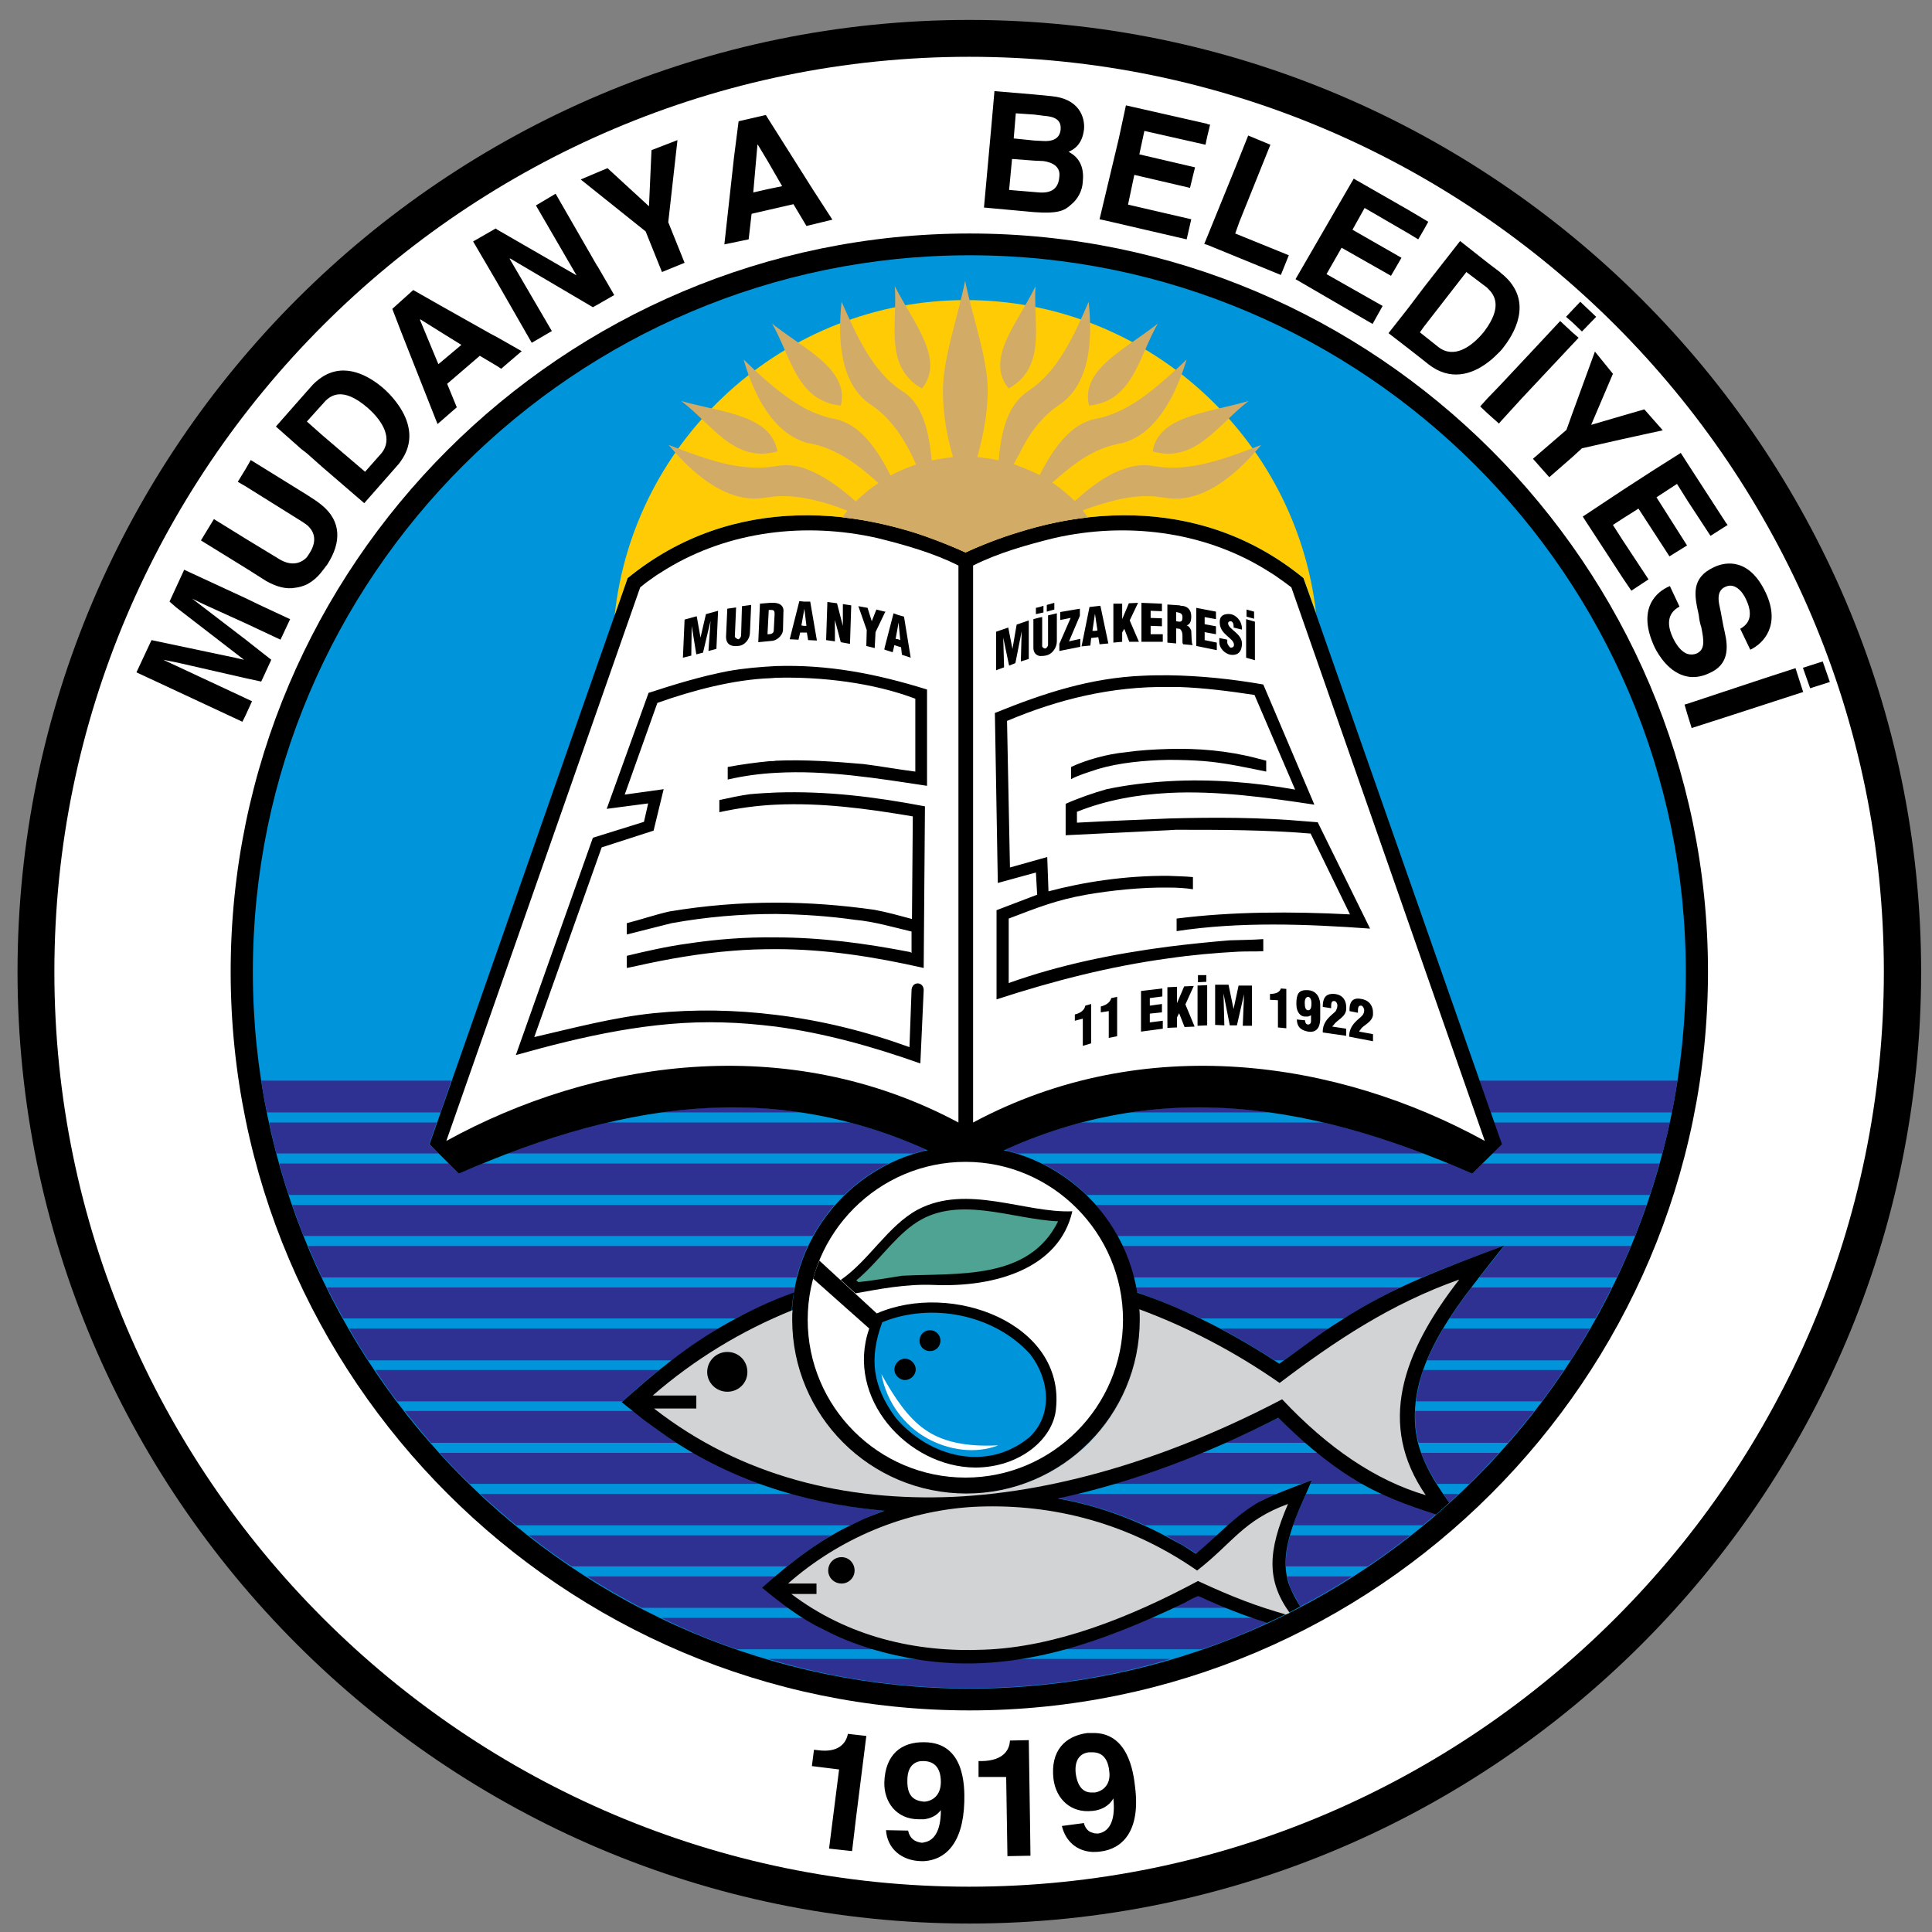
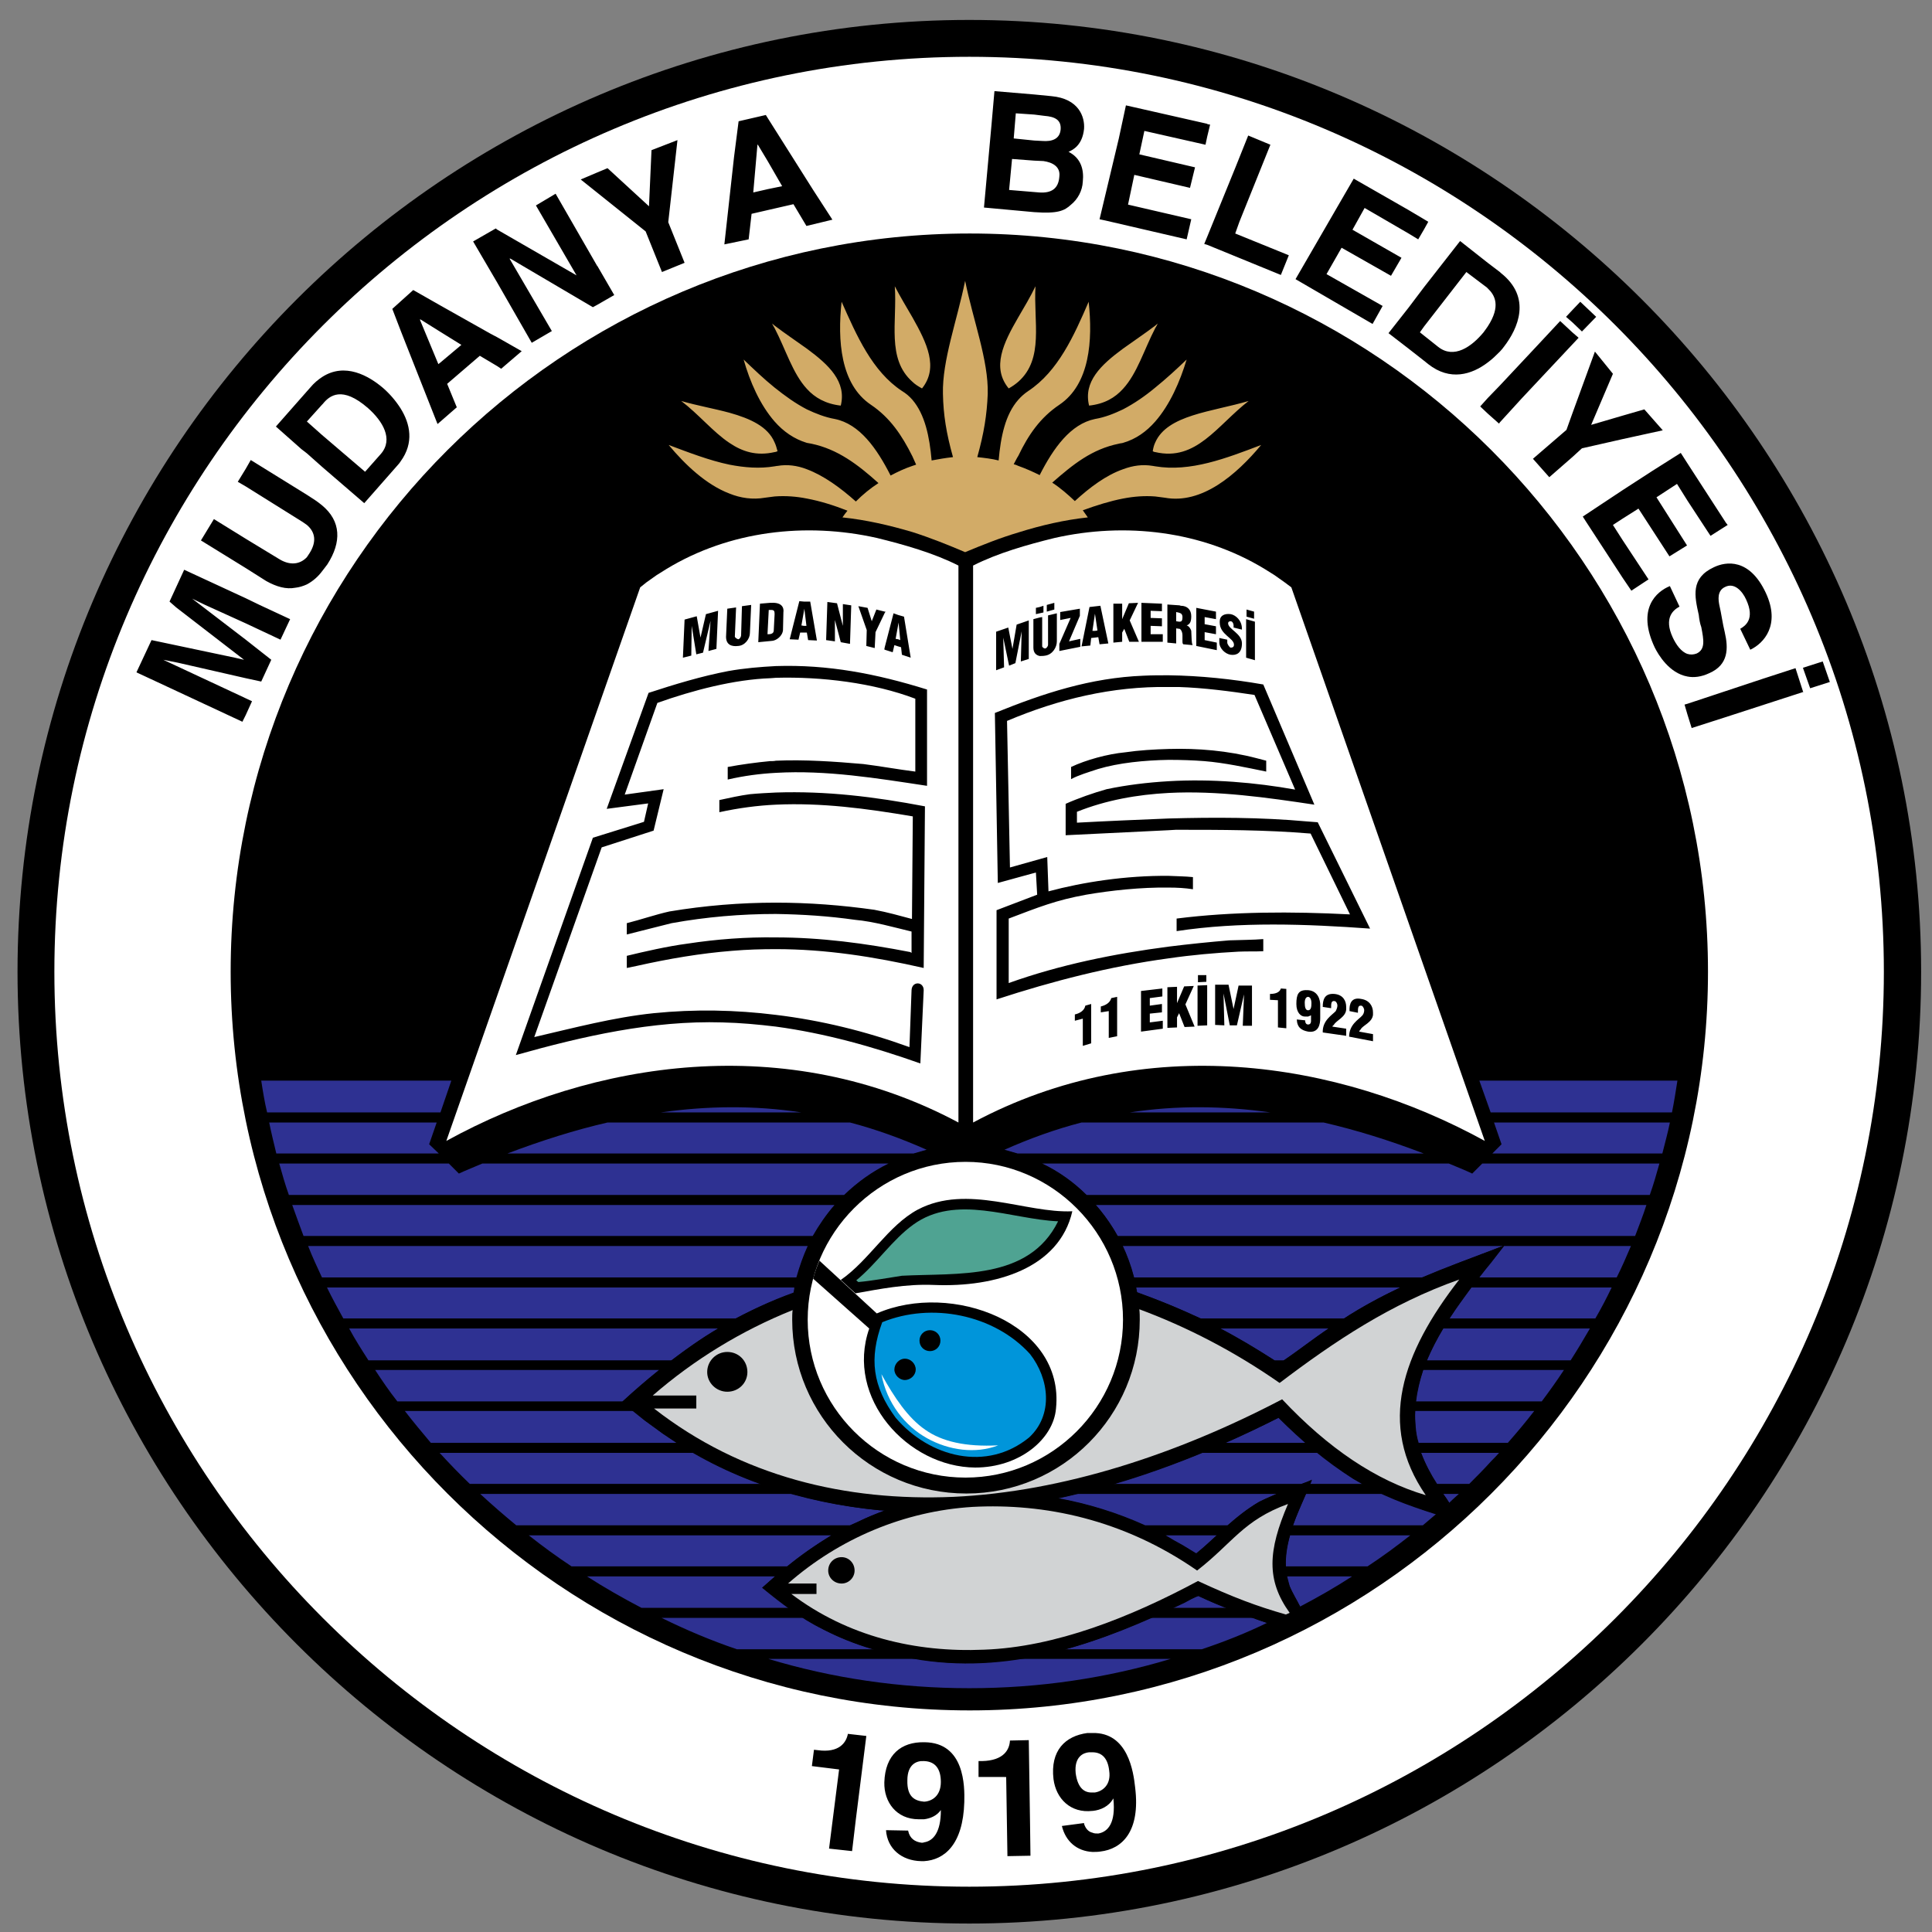
<svg xmlns="http://www.w3.org/2000/svg" version="1.1" id="Layer_1" x="0px" y="0px" width="800px" height="800px" viewBox="0 0 800 800" enable-background="new 0 0 800 800" xml:space="preserve">
  <rect x="0" y="0" width="800" height="800" fill="#808080" stroke="none" />
  <g>
    <path fill-rule="evenodd" clip-rule="evenodd" d="M401.377,796.498c216.916,0,394.12-177.03,394.12-394.125   c0-217.082-177.204-394.117-394.12-394.117C184.291,8.256,7.258,185.291,7.258,402.373   C7.258,619.468,184.291,796.498,401.377,796.498L401.377,796.498z" />
    <path fill-rule="evenodd" clip-rule="evenodd" fill="#FFFFFF" d="M401.377,781.241c208.592,0,378.69-170.276,378.69-378.868   c0-208.586-170.099-378.857-378.69-378.857c-208.588,0-378.862,170.271-378.862,378.857   C22.515,610.965,192.789,781.241,401.377,781.241L401.377,781.241z" />
    <path fill-rule="evenodd" clip-rule="evenodd" d="M401.55,708.242c168.191,0,305.691-137.331,305.691-305.869   c0-168.531-137.5-305.685-305.691-305.685c-168.534,0-306.037,137.154-306.037,305.685   C95.513,570.911,233.016,708.242,401.55,708.242L401.55,708.242z" />
-     <path fill-rule="evenodd" clip-rule="evenodd" fill="#0095DA" d="M401.55,699.231c163.162,0,296.503-133.346,296.503-296.858   c0-163.502-133.341-296.669-296.503-296.669c-163.507,0-296.847,133.167-296.847,296.669   C104.703,565.886,238.043,699.231,401.55,699.231L401.55,699.231z" />
    <path fill-rule="evenodd" clip-rule="evenodd" fill="#2E3192" d="M617.425,447.463h77.159c-0.693,4.505-1.384,8.839-2.253,13.171   h-74.906V447.463L617.425,447.463z M617.425,605.076v-3.469h3.295C619.678,602.818,618.64,603.865,617.425,605.076L617.425,605.076   z M617.425,597.447v-13.182h17.86c-3.469,4.506-7.109,8.848-10.924,13.182H617.425L617.425,597.447z M617.425,580.278v-12.999   h30.173c-2.95,4.506-6.072,8.839-9.19,12.999H617.425L617.425,580.278z M617.425,563.282V550.11h40.919   c-2.6,4.506-5.198,8.839-7.975,13.172H617.425L617.425,563.282z M617.425,545.95v-12.836h49.936   c-2.08,4.333-4.332,8.676-6.765,12.836H617.425L617.425,545.95z M617.425,528.954v-6.071c1.907-2.422,3.642-4.68,5.375-6.938h52.54   c-1.907,4.516-3.814,8.849-5.895,13.009H617.425L617.425,528.954z M617.425,517.857c1.734-0.691,3.295-1.384,5.029-1.912h-5.029   V517.857L617.425,517.857z M617.425,511.785v-12.826h64.327c-1.384,4.334-3.121,8.666-4.678,12.826H617.425L617.425,511.785z    M617.425,494.8v-13.01h69.703c-1.216,4.334-2.426,8.666-3.987,13.01H617.425L617.425,494.8z M618.64,464.805l3.117,9.012   l-3.813,3.813h70.398c1.039-4.159,2.255-8.493,3.124-12.825H618.64L618.64,464.805z M617.252,460.634l-4.684-13.171h4.856v13.171   H617.252L617.252,460.634z M617.425,481.79v13.01H449.93c-5.202-5.208-11.448-9.714-18.385-13.01H599.91   c3.295,1.384,6.417,2.604,9.713,4.161l4.16-4.161H617.425L617.425,481.79z M617.425,498.959v12.826H462.756   c-2.599-4.506-5.548-8.839-9.012-12.826H617.425L617.425,498.959z M617.425,515.945v1.912c-9.709,3.641-19.244,7.109-28.612,11.097   H469.52c-1.211-4.333-2.771-8.839-4.679-13.009H617.425L617.425,515.945z M617.425,522.883c-1.562,1.911-3.296,3.986-4.856,6.071   h4.856V522.883L617.425,522.883z M617.425,533.114v12.836h-17.164c2.771-4.333,5.894-8.503,9.017-12.836H617.425L617.425,533.114z    M617.425,550.11v13.172h-26.527c1.907-4.506,4.16-8.839,6.759-13.172H617.425L617.425,550.11z M617.425,567.279v12.999h-31.037   c0.518-4.506,1.561-8.666,2.948-12.999H617.425L617.425,567.279z M617.425,584.266v13.182h-29.996   c-0.696-2.258-1.041-4.334-1.215-6.591c-0.173-2.258-0.346-4.333-0.173-6.591H617.425L617.425,584.266z M617.425,601.607v3.469   c-2.95,3.295-5.895,6.234-9.018,9.357h-13.35c-2.599-3.987-4.856-8.32-6.591-12.826H617.425L617.425,601.607z M421.318,477.63   c-1.734-0.519-3.469-1.037-5.376-1.557c10.578-4.688,21.156-8.502,31.902-11.269h100.223c13.527,3.112,27.396,7.445,41.442,12.825   H421.318L421.318,477.63z M470.735,535.026c-0.173-0.528-0.346-1.221-0.346-1.912h109.406c-7.975,3.814-15.776,7.975-23.23,12.836   h-59.304C488.596,541.963,479.752,538.322,470.735,535.026L470.735,535.026z M424.959,613.914   c6.765-2.604,13.005-6.062,18.726-10.577C437.964,607.853,431.724,611.311,424.959,613.914L424.959,613.914z M353.521,601.607   c6.765,5.543,14.392,10.06,22.715,12.826C367.914,611.667,360.286,607.15,353.521,601.607L353.521,601.607z M338.611,584.266   c2.947,4.861,6.416,9.194,10.403,13.182C345.026,593.46,341.558,589.127,338.611,584.266L338.611,584.266z M330.807,567.279   c1.385,4.679,3.12,8.839,5.375,12.999C333.927,576.118,332.192,571.958,330.807,567.279L330.807,567.279z M327.687,550.11   c0.346,4.679,1.04,9.012,2.08,13.172C328.727,559.122,328.033,554.789,327.687,550.11L327.687,550.11z M327.687,544.211   c0,0.519,0,1.211,0,1.739C327.687,545.422,327.687,544.729,327.687,544.211L327.687,544.211z M328.9,533.114   c0,0.864-0.173,1.384-0.348,2.258c-8.147,2.95-16.297,6.591-23.925,10.578H142.159c-2.256-4.16-4.684-8.503-6.764-12.836H328.9   L328.9,533.114z M334.448,515.945c-1.907,4.17-3.466,8.676-4.681,13.009H133.313c-1.906-4.16-3.988-8.493-5.722-13.009H334.448   L334.448,515.945z M345.547,498.959c-3.469,3.987-6.417,8.32-9.017,12.826H125.684c-1.562-4.16-3.123-8.492-4.681-12.826H345.547   L345.547,498.959z M367.914,481.79c-6.764,3.296-13.003,7.802-18.379,13.01H119.617c-1.563-4.344-2.777-8.676-3.99-13.01h70.225   l4.16,4.161c3.296-1.557,6.588-2.777,9.711-4.161H367.914L367.914,481.79z M383.692,476.073c-1.732,0.52-3.642,1.038-5.376,1.557   H210.125c14.22-5.38,27.917-9.713,41.442-12.825h100.395C362.539,467.571,373.114,471.386,383.692,476.073L383.692,476.073z    M595.923,625.877c-0.347,0.354-0.865,0.7-1.216,1.046c-7.624-2.431-14.911-5.034-22.188-8.319h-31.734   c-1.734,4.16-3.814,8.493-5.375,12.998h53.749C591.417,629.7,593.67,627.788,595.923,625.877L595.923,625.877z M599.218,623.108   c0.346-0.345,0.692-0.69,0.865-0.873c-0.692-1.212-1.557-2.422-2.427-3.632h6.418C602.341,620.159,600.779,621.543,599.218,623.108   L599.218,623.108z M531.595,563.282c6.245-4.16,12.313-8.839,18.552-13.172h-44.732c7.629,3.987,15.083,8.493,22.366,13.172   H531.595L531.595,563.282z M278.097,563.282c6.241-4.679,12.483-9.185,19.244-13.172H144.584c2.426,4.506,5.203,8.839,7.978,13.172   H278.097L278.097,563.282z M257.811,580.278c4.851-4.506,9.881-8.839,15.083-12.999H155.335c2.944,4.506,5.895,8.839,9.188,12.999   H257.811L257.811,580.278z M262.489,584.266l4.509,3.813l7.457,5.554c2.081,1.21,3.988,2.595,5.897,3.814H178.394   c-3.639-4.334-7.28-8.676-10.748-13.182H262.489L262.489,584.266z M315.029,614.434c-9.536-3.469-18.901-7.629-27.742-12.826   h-105.25c4.16,4.506,8.147,8.666,12.483,12.826H315.029L315.029,614.434z M328.033,618.604c11.791,3.285,23.93,5.544,36.24,6.754   c0.694,0,1.386,0,2.253,0c-3.814,1.393-7.456,2.949-10.924,4.688c-1.213,0.519-2.426,1.038-3.639,1.556H213.77   c-5.03-4.159-10.058-8.493-14.913-12.998H328.033L328.033,618.604z M325.953,648.599c5.722-4.689,11.791-8.849,18.207-12.836   h-125.19c5.721,4.505,11.616,8.849,17.686,12.836H325.953L325.953,648.599z M320.923,652.758c-1.732,1.557-3.466,3.123-5.201,4.68   c3.469,2.776,7.283,5.726,10.924,8.329h-61.035c-7.628-3.996-15.259-8.329-22.542-13.009H320.923L320.923,652.758z    M332.717,669.927c2.599,1.729,5.373,3.286,7.974,4.68c6.937,3.469,13.871,6.244,21.154,8.319h-56.699   c-10.749-3.642-20.981-7.974-31.211-12.999H332.717L332.717,669.927z M380.396,686.913c0.521,0.173,0.87,0.347,1.389,0.347   c13.525,2.085,26.702,1.738,39.706-0.347h63.29c-26.531,7.974-54.446,12.136-83.404,12.136c-28.782,0-56.872-4.162-83.228-12.136   H380.396L380.396,686.913z M476.457,669.927c-11.616,5.198-23.409,9.705-35.376,12.999h56.531   c9.358-3.121,18.553-6.763,27.392-11.096c-0.173,0.173-0.173,0.173-0.346,0.173c-1.734-0.52-3.642-1.211-5.549-2.076H476.457   L476.457,669.927z M485.473,665.767c1.734-0.701,3.296-1.392,5.03-2.258c1.557-0.863,3.986-2.085,5.721-2.775   c3.814,1.912,7.802,3.642,11.789,5.033H485.473L485.473,665.767z M538.358,665.238c-1.389-2.948-3.123-5.544-4.337-8.493   c-0.347-1.21-0.692-2.604-1.039-3.987h26.873C552.924,657.265,545.641,661.424,538.358,665.238L538.358,665.238z M534.198,635.763   c-1.216,4.333-1.911,8.676-1.734,12.836h33.81c6.072-3.987,11.966-8.331,17.688-12.836H534.198L534.198,635.763z M542.519,614.434   c0.346-0.52,0.519-1.037,0.691-1.729c-1.383,0.692-2.771,1.21-4.333,1.729h-77.678c12.485-3.642,24.446-7.975,36.413-12.826h48.028   c4.856,3.813,9.709,7.282,14.738,10.75c1.389,0.692,2.599,1.385,3.813,2.076H542.519L542.519,614.434z M528.646,618.604   c-2.427,1.037-4.853,2.075-7.278,3.285c-4.856,2.949-9.021,6.245-13.009,9.713h-34.154c-11.448-5.197-23.756-9.011-36.24-11.269   c2.599-0.52,5.202-1.038,7.628-1.729H528.646L528.646,618.604z M503.853,635.763c-2.772,2.604-5.549,5.207-8.493,7.455   l-5.726-3.468l-3.123-1.729c-1.211-0.692-2.599-1.566-3.81-2.258H503.853L503.853,635.763z M507.321,597.447   c7.628-3.295,14.91-6.764,22.193-10.405c3.641,3.642,7.455,7.11,11.27,10.405H507.321L507.321,597.447z M467.785,460.634   c19.249-2.949,38.666-2.775,58.261,0H467.785L467.785,460.634z M273.589,460.634c19.592-2.775,39.012-2.949,58.258,0H273.589   L273.589,460.634z M181.689,477.63l-3.988-3.813l3.121-9.012h-69.355c0.865,4.332,1.907,8.492,2.947,12.825H181.689L181.689,477.63   z M186.892,447.463l-4.508,13.171H110.6c-1.042-4.332-1.734-8.666-2.429-13.171H186.892L186.892,447.463z" />
-     <path fill-rule="evenodd" clip-rule="evenodd" d="M399.816,228.639c42.654-19.592,96.581-24.622,139.93,10.751l82.188,234.427   l-12.312,12.135c-71.783-31.552-135.766-38.835-201.481-6.063c-3.123-1.393-4.339-2.085-8.326-2.085   c-3.641,0-4.854,0.692-8.147,2.085c-65.889-32.771-129.698-25.488-201.657,6.063l-12.136-12.135l82.016-234.427   C303.238,204.017,357.512,209.046,399.816,228.639L399.816,228.639z" />
    <path fill-rule="evenodd" clip-rule="evenodd" fill="#FFFFFF" d="M363.057,222.745c-29.476-6.591-61.032-2.947-87.042,12.831   l-4.16,2.602l-4.162,2.947l-2.599,2.08l-80.281,229.229c60.859-33.473,140.968-45.607,212.057-7.628V234.188   C386.64,228.987,374.33,225.519,363.057,222.745L363.057,222.745z M436.748,222.745c29.303-6.591,60.864-2.947,86.872,12.831   l4.16,2.602l4.16,2.947l2.776,2.08l80.108,229.229c-60.864-33.473-140.968-45.607-211.886-7.628V234.188   C413.171,228.987,425.479,225.519,436.748,222.745L436.748,222.745z" />
    <path fill-rule="evenodd" clip-rule="evenodd" d="M399.816,618.604c39.709,0,71.957-32.427,71.957-72.135   c0-39.535-32.247-71.961-71.957-71.961c-39.706,0-71.956,32.426-71.956,71.961C327.86,586.177,360.11,618.604,399.816,618.604   L399.816,618.604z" />
    <path fill-rule="evenodd" clip-rule="evenodd" fill="#FFFFFF" d="M399.816,611.84c35.895,0,65.198-29.304,65.198-65.371   c0-35.894-29.303-65.37-65.198-65.37c-36.064,0-65.368,29.477-65.368,65.37C334.448,582.536,363.751,611.84,399.816,611.84   L399.816,611.84z" />
    <path fill-rule="evenodd" clip-rule="evenodd" d="M339.303,522.018l23.754,21.848c31.038-13.527,77.851,4.16,74.214,39.362   c-1.042,12.653-15.088,24.451-33.469,24.451c-27.913-0.173-53.922-28.784-43.866-57.568l-23.233-20.637   C337.396,526.869,338.263,524.448,339.303,522.018L339.303,522.018z" />
    <path fill-rule="evenodd" clip-rule="evenodd" fill="#0095DA" d="M426.521,560.688c7.975,10.223,9.709,25.144-0.351,34.501   c-17.51,14.393-41.265,8.32-55.308-8.147c-9.536-13.009-11.097-24.451-5.549-39.535C385.6,539.187,411.605,544.211,426.521,560.688   L426.521,560.688z" />
    <path fill-rule="evenodd" clip-rule="evenodd" d="M354.216,535.545l-6.069-5.553c11.791-8.147,19.595-22.54,31.904-29.131   c20.459-10.751,44.563,1.566,63.979,0.702c-5.375,23.576-31.729,31.551-57.218,30.513   C375.021,531.559,364.1,533.806,354.216,535.545L354.216,535.545z" />
    <path fill-rule="evenodd" clip-rule="evenodd" fill="#4FA392" d="M378.144,507.106c17.685-12.836,40.398-2.258,59.992-1.384   c-12.139,24.615-41.612,21.319-64.673,22.54c-5.721,0.864-12.136,2.075-18.034,2.604l-0.867-0.702   C363.057,523.228,369.476,513.352,378.144,507.106L378.144,507.106z" />
    <path fill-rule="evenodd" clip-rule="evenodd" d="M385.078,559.469c2.431,0,4.336-1.902,4.336-4.334   c0-2.431-1.905-4.332-4.336-4.332c-2.426,0-4.333,1.901-4.333,4.332C380.745,557.566,382.652,559.469,385.078,559.469   L385.078,559.469z" />
    <path fill-rule="evenodd" clip-rule="evenodd" d="M374.676,571.439c2.428,0,4.508-2.085,4.508-4.343   c0-2.421-2.08-4.506-4.508-4.506c-2.253,0-4.333,2.085-4.333,4.506C370.343,569.354,372.422,571.439,374.676,571.439   L374.676,571.439z" />
    <path fill-rule="evenodd" clip-rule="evenodd" fill="#FFFFFF" d="M364.967,569.009c2.253,12.134,9.882,21.502,18.898,26.526   s20.111,6.591,29.479,2.949c-13.528,0.692-23.236-1.557-30.17-6.418C376.064,587.215,370.343,578.723,364.967,569.009   L364.967,569.009z" />
    <path fill-rule="evenodd" clip-rule="evenodd" d="M594.707,627.097c1.739-1.566,3.474-3.123,5.376-4.861   c-6.759-9.531-13-19.417-14.042-31.379c-2.604-28.785,20.632-54.273,36.759-75.083c-23.928,9.021-46.99,17.341-68.142,31.388   c-8.498,5.197-16.818,11.961-24.971,17.515c-18.898-12.49-38.493-22.539-58.952-29.477c0.519,3.641,0.864,7.628,0.864,11.442   c0,39.708-32.074,71.962-71.784,71.962c-39.879,0-72.129-32.254-72.129-71.962c0-3.814,0.346-7.629,1.04-11.442   c-9.711,3.469-18.898,7.802-27.742,12.826c-15.951,8.849-29.825,20.292-43.522,32.6l9.536,7.628l7.457,5.38   c26.53,18.725,57.392,28.603,89.645,31.725c0.867,0,1.559,0.173,2.253,0.173c-3.642,1.393-7.456,2.776-10.924,4.516   c-15.256,6.927-27.396,16.295-39.879,27.392c7.801,6.417,16.125,12.836,25.141,17.169c12.831,6.763,26.703,10.577,40.921,12.826   c38.837,5.725,74.558-7.282,108.891-23.751c1.557-0.863,3.986-2.258,5.721-2.775c9.363,4.332,18.726,7.974,28.435,11.097   c4.683-2.076,9.363-4.334,13.7-6.765c-1.562-2.593-3.123-5.371-4.337-8.319c-5.549-14.739,3.818-30.86,9.188-44.042   c-7.104,2.777-14.91,5.554-21.843,9.012c-10.231,5.899-17.342,14.22-26.186,21.503l-5.722-3.642l-2.949-1.557   c-15.257-8.676-31.729-14.738-48.547-17.688c31.729-6.764,62.594-18.727,91.377-33.464c9.363,9.358,19.596,18.206,31.038,25.315   C571.648,619.295,582.746,623.282,594.707,627.097L594.707,627.097z" />
    <path fill-rule="evenodd" clip-rule="evenodd" fill="#D1D3D4" d="M471.772,542.137c0.178,1.556,0.178,2.939,0.178,4.332   c0,39.708-32.08,71.962-71.788,71.962c-39.876,0-72.129-32.254-72.129-71.962c0-1.22,0-2.776,0.175-3.987   c-21.155,8.493-40.749,20.455-57.915,35.366h18.034v5.38h-17.515c36.241,28.257,79.415,38.488,123.975,36.586   c45.429-2.085,92.766-17.688,136.116-40.4c19.071,20.282,38.839,33.637,59.472,39.709c-20.113-29.131-9.881-58.78,13.873-89.303   c-28.438,10.059-51.496,25.488-74.387,42.83C510.963,559.469,491.367,549.418,471.772,542.137L471.772,542.137z M532.464,668.534   c0.519-0.173,1.038-0.519,1.558-0.692c-9.71-13.527-9.018-25.662-0.692-45.078c-18.552,6.754-22.886,16.121-37.624,27.564   c-30.691-21.329-63.463-27.91-92.938-26.354c-28.437,1.729-55.314,13.172-76.468,31.734h11.792v4.333h-10.403   c23.409,17.687,51.497,24.278,79.757,23.058c29.477-1.037,60.514-13.354,88.606-28.438   C510.616,661.424,520.324,665.065,532.464,668.534L532.464,668.534z" />
    <path fill-rule="evenodd" clip-rule="evenodd" d="M301.158,576.291c-4.508,0-8.322-3.642-8.322-8.146   c0-4.689,3.814-8.331,8.322-8.331c4.681,0,8.323,3.642,8.323,8.331C309.48,572.649,305.839,576.291,301.158,576.291   L301.158,576.291z" />
    <path fill-rule="evenodd" clip-rule="evenodd" d="M348.492,655.708c2.949,0,5.375-2.431,5.375-5.38   c0-3.123-2.426-5.544-5.375-5.544c-3.118,0-5.548,2.421-5.548,5.544C342.944,653.277,345.375,655.708,348.492,655.708   L348.492,655.708z" />
-     <path fill-rule="evenodd" clip-rule="evenodd" fill="#FFCB05" d="M399.816,228.812c42.48-19.765,96.753-24.794,139.93,10.578   l5.198,14.392c-8.32-72.653-70.222-129.525-144.955-129.525c-75.425,0-137.673,57.394-145.474,130.565l5.376-15.432   C303.238,204.017,357.512,209.046,399.816,228.812L399.816,228.812z" />
    <path fill-rule="evenodd" clip-rule="evenodd" d="M101.754,258.115l-16.815-7.628l-5.376-2.602l22.191,16.994l5.724,4.508   l4.854,3.814l-4.161,9.018l-6.417-1.389l-28.088-6.415l-6.068-1.213l31.211,14.565l2.945,1.386l2.603,1.215l-2.603,5.722   l-1.386,2.774l-31.211-14.565L56.5,278.402l6.243-13.35l34.505,7.282l3.814,0.867l-28.09-21.674l-2.774-2.426l6.069-13.179   l25.487,11.791l5.724,2.774l12.658,5.894l-3.987,8.498L101.754,258.115L101.754,258.115z M746.604,286.381l0.173,0.173h-0.173   l-32.599,10.575l-13.523,4.336l-1.734-5.548l-1.216-4.161l1.216-0.348l31.383-10.403l13.351-4.335L746.604,286.381L746.604,286.381   z M746.604,276.497l8.146-2.602l2.949,8.496l-8.152,2.602l-2.943-8.323V276.497L746.604,276.497z M698.748,280.138   c2.599,0.519,5.722,0.174,9.013-1.388c7.979-3.469,7.979-10.23,6.417-16.993c-0.87-3.466-1.389-7.629-2.252-11.27   c-0.351-1.907-1.043-5.894,2.425-7.456c3.814-1.907,7.11,1.734,8.672,5.2c3.814,8.149-0.347,10.924-2.427,12.139l4.16,8.669   c5.548-2.602,12.653-10.23,6.414-23.579c-6.76-14.395-16.474-13.007-21.497-10.578c-9.714,4.508-7.98,11.963-6.246,19.767   c0.173,1.732,0.52,3.642,1.043,5.03c1.037,5.373,1.734,9.188-1.912,10.922c-1.384,0.521-2.599,0.521-3.81,0.173   c-2.603-0.867-4.685-3.814-6.071-6.762c-3.814-8.15,0.173-11.445,2.775-12.831l-3.986-8.498   c-5.554,2.255-13.874,9.364-6.245,25.489C686.609,270.948,691.115,278.75,698.748,280.138L698.748,280.138z M698.748,191.88   l15.948,24.622l0.698,0.867l-7.11,4.508l-9.536-14.565l-4.337-6.937l-8.499,5.549l12.658,19.94l-7.282,4.511l-12.83-19.77   l-6.587,4.163l-3.992,2.601l3.992,6.242l10.751,16.3l-7.109,4.682l-3.642-5.376l-15.258-23.409l-1.215-1.907l16.473-10.924   L684.183,195l11.788-7.455L698.748,191.88L698.748,191.88z M671.871,172.115l9.018-2.604l7.628,8.671l-16.646,3.642l-16.823,3.814   l-3.987,3.643l-9.535,8.321l-6.764-7.631l13.873-11.961l2.426-6.764l9.362-25.662l7.456,9.19l-9.013,21.154L671.871,172.115   L671.871,172.115z M651.061,137.609l2.604,2.252l-2.604,2.777l-20.978,22.364l-9.017,9.884l-0.347,0.521l-4.684-4.163l-3.118-2.947   l3.118-3.469l5.03-5.202l15.43-16.47l9.54-10.229L651.061,137.609L651.061,137.609z M651.061,128.417l3.301-3.465l6.586,6.242   l-5.899,6.07l-3.987-3.816l-2.599-2.253L651.061,128.417L651.061,128.417z M621.066,112.641l0.346,0.345   c13.003,10.23,7.109,23.061,1.388,30.517c-0.519,0.694-1.043,1.387-1.733,2.08c-1.562,1.562-3.123,3.122-5.03,4.509   c-6.586,5.029-15.603,7.804-24.619,0.694l-1.734-1.389l-6.419-5.027l-8.319-6.416l8.319-10.576l6.419-8.498l6.24-7.977l8.67-11.097   l11.443,9.017L621.066,112.641L621.066,112.641z M616.036,135.18c5.548-8.495,2.949-13.003,0-15.778   c-0.346-0.348-0.691-0.694-1.038-0.87l-7.806-5.892l-17.51,22.539l-1.734,2.429l1.734,1.385l5.894,4.682   c6.419,5.029,13.701,0,18.726-6.067C614.998,136.739,615.518,135.875,616.036,135.18L616.036,135.18z M589.683,90.793l0.864,0.519   l0.87,0.521l-1.734,3.12l-2.427,4.16l-3.992-2.425L565.059,86.11l-5.025,9.016l20.286,11.618l-4.337,7.456l-20.46-11.618   l-6.24,10.924l23.236,13.18l-4.165,7.455l-29.822-17.339l-2.08-1.213l17.164-29.652l6.937-11.963l22.712,13.004L589.683,90.793   L589.683,90.793z M499.865,98.073l11.788-28.955l5.203-13.003l9.189,3.814l-12.831,31.904l-1.734,4.854l22.194,9.016l-3.295,8.149   l-30.515-12.485l-1.215-0.346L499.865,98.073L499.865,98.073z M499.865,56.633l1.215-5.03l-1.042-0.173l-0.173-0.172l-33.642-7.628   l-2.944,13.698l-7.979,33.465l2.43,0.519l33.637,7.801l1.907-8.32l-26.181-6.069l2.599-12.312l23.063,5.375l2.081-8.496   l-23.063-5.375l2.085-9.708l25.312,5.722L499.865,56.633L499.865,56.633z M452.355,758.874c0.692,0.347,1.561,0.347,2.426,0.347   c3.988-0.692,7.283-4.334,6.245-14.393v-0.173c-1.912,3.469-5.376,4.853-8.498,5.198c-0.173,0-0.173,0-0.173,0   c-9.017,1.046-15.084-5.025-16.126-13.173c-1.389-11.798,4.852-17.86,14.046-19.081c0.692,0,1.384,0,2.08,0   c14.738-0.346,16.991,16.133,17.683,22.55c2.259,18.379-5.548,25.489-14.388,26.527c-1.042,0.173-2.252,0.173-3.295,0.173   c-6.418-0.348-11.097-4.334-12.657-10.752l9.188-1.211v0.348C449.579,757.309,450.794,758.528,452.355,758.874L452.355,758.874z    M452.355,742.225c0.346,0,0.692,0,1.043,0c3.29-0.519,6.759-3.296,5.894-9.013c-0.522-4.86-2.776-7.628-6.937-7.628   c-0.346,0-0.869,0-1.388,0c-2.254,0.173-6.24,1.729-5.549,8.667C446.283,740.668,449.233,742.397,452.355,742.225L452.355,742.225z    M428.255,79.521l2.08,0.172c5.029,0.348,7.974-1.559,8.32-6.588c0.523-4.162-2.944-5.895-6.586-6.415l-3.814-0.174l-9.19-0.693   l-1.215,12.831L428.255,79.521L428.255,79.521z M428.255,58.195l3.29,0.173c4.166,0.348,7.283-0.867,7.634-4.682   c0.347-3.987-2.258-5.375-6.764-5.721l-4.16-0.521l-7.634-0.521l-0.864,10.405L428.255,58.195L428.255,58.195z M428.255,39.121   l7.109,0.694c11.442,1.04,13.869,8.668,13.522,13.525c-0.696,6.761-4.506,8.668-6.417,9.536c5.202,2.601,6.417,7.455,5.899,12.31   c-0.179,3.816-2.086,7.283-4.857,9.538c-2.776,2.599-5.548,3.814-15.257,3.12c0,0.002-19.019-1.758-20.811-1.907l3.123-34.333   l1.216-13.871L428.255,39.121L428.255,39.121z M382.652,762.862c3.641-0.52,6.934-3.988,6.934-13.182v-0.173   c-1.732,2.43-4.333,3.469-6.934,3.814c-0.692,0-1.559,0-2.256,0c-9.187,0-14.389-7.11-14.216-15.258   c0.346-11.615,7.107-16.813,16.472-16.641h0.173c16.645,0.173,16.645,18.207,16.47,24.788c-0.517,17.688-8.32,23.932-16.643,24.452   c-0.346,0-0.867,0-1.213,0c-8.152-0.173-14.046-5.198-14.565-12.827l9.19,0.173v0.173c0.693,3.113,2.774,4.506,5.548,4.853   C381.96,763.035,382.306,763.035,382.652,762.862L382.652,762.862z M382.652,746.039c3.293-0.173,6.934-2.421,6.934-8.147   c0-5.37-2.253-8.493-6.934-8.666h-0.173c-2.601-0.173-6.761,1.038-6.761,7.974C375.542,744.31,379.011,745.693,382.652,746.039   L382.652,746.039z M405.191,735.817v-6.592h1.389c9.189-0.173,11.442-4.861,11.616-8.503l7.801-0.173l0.523,34.685l0.173,13.18   l-9.535,0.175l-0.523-32.771H405.191L405.191,735.817z M336.183,731.3l0.867-6.763l1.561,0.173   c8.841,1.221,11.791-3.113,12.485-6.755l7.629,0.865l-4.336,34.502l-1.561,13.18l-9.536-1.036l4.16-32.771L336.183,731.3   L336.183,731.3z M317.976,78.309l5.897-1.214l-5.897-10.231l-4.161-6.934h-0.175l-1.733,19.765L317.976,78.309L317.976,78.309z    M317.976,49.005l18.728,29.649l7.974,12.312l-10.751,2.598l-5.375-9.014l-10.576,2.426l-6.761,1.561l-1.213,10.576l-10.057,2.083   l3.987-36.067l1.907-14.911l11.27-2.602L317.976,49.005L317.976,49.005z M247.406,110.213l6.937,11.964l-6.937,3.987l-1.907,1.04   l-34.158-20.111h-0.348l17.515,29.995l-8.326,4.854l-14.216-24.794l-2.947-5.027l-7.11-12.14l9.363-5.376l0.695,0.521   l32.771,18.901L221.916,85.07l8.15-4.854l17.166,29.821L247.406,110.213L247.406,110.213z M247.406,79.869l19.94,15.952   l6.764,16.82l9.363-3.817l-6.764-16.818l3.816-33.987l-10.751,4.162l-1.04,23.236l-17.167-15.78l-4.162,1.736l-6.937,2.945   L247.406,79.869L247.406,79.869z M205.966,151.653l1.559,1.04l8.497-7.283l-10.056-5.721l-2.947-1.559l-20.635-11.618l-11.27-6.415   l-5.203,4.682l-3.466,3.12l3.466,9.017l1.907,4.854l13.353,33.812l1.213-1.04l6.761-5.894l-3.987-9.711l13.525-11.618   L205.966,151.653L205.966,151.653z M182.383,150.092l8.668-7.281l-8.668-5.375l-8.322-5.203l-0.173,0.174l7.628,18.379   L182.383,150.092L182.383,150.092z M165.911,191.013c5.548-7.628,3.988-15.432,0-21.847c-2.08-3.296-4.681-6.243-7.282-8.499   c-5.895-5.027-15.78-10.748-25.316-4.506c-1.559,1.04-3.293,2.429-4.854,4.333l-1.386,1.561l-12.831,14.565l10.576,9.363   l2.255,1.734l6.241,5.551l17.515,15.083l13.871-15.778C165.217,192.053,165.563,191.534,165.911,191.013L165.911,191.013z    M133.313,180.089l17.86,15.257l6.589-7.454c5.202-6.069,0.694-13.525-5.376-18.901c-10.749-9.364-15.951-5.202-18.725-1.733   l-0.348,0.348l-6.241,6.934L133.313,180.089L133.313,180.089z M133.313,209.219c7.977,6.588,8.149,15.259,2.255,24.449   c-0.694,0.867-1.388,1.907-2.255,2.947c-1.559,2.081-3.642,3.988-6.241,5.373c-1.561,0.695-3.123,1.215-4.857,1.391   c-3.641,0.692-7.628-0.348-11.963-2.776l-8.498-5.376l-18.552-11.443l5.375-8.841l13.177,8.146l13.7,8.323   c4.682,2.949,8.841,2.255,11.618-0.692c0.346-0.521,0.692-1.042,1.04-1.561c3.12-4.856,2.426-8.844-1.04-11.791   c-0.521-0.349-1.213-0.867-1.737-1.216l-23.582-14.735l-3.293-1.91l3.293-5.374l2.082-3.643l23.236,14.392l3.466,2.252   C131.581,207.831,132.446,208.525,133.313,209.219L133.313,209.219z" />
    <path fill-rule="evenodd" clip-rule="evenodd" fill="#D2AB67" d="M302.025,204.365c-9.538-3.644-18.207-11.791-25.143-20.114   c8.325,3.12,16.821,6.416,25.143,8.15c6.24,1.213,12.482,1.733,18.725,0.691c0.349,0,0.697-0.173,1.216-0.173   c3.987-0.694,8.149-0.173,12.136,1.389c6.937,2.601,13.872,7.628,20.287,13.349c2.95-2.947,5.897-5.373,9.363-7.627   c-8.668-7.804-16.991-14.047-27.742-16.3c-0.694-0.173-1.213-0.173-1.907-0.346c-5.202-1.561-9.711-4.682-13.353-8.844   c-6.067-6.934-10.229-16.472-12.831-25.662c4.162,3.987,8.325,7.977,12.831,11.616c4.336,3.468,8.672,6.59,13.353,9.016   c3.642,1.734,7.628,3.295,11.618,3.99c10.23,2.08,17.337,12.137,23.058,23.409c2.95-1.563,5.897-2.949,9.019-3.989   c0.519-0.173,1.041-0.346,1.559-0.519c-0.518-1.216-1.04-2.256-1.559-3.469c-4.335-8.671-9.192-15.95-17.166-21.326   c-12.658-8.498-13.872-26.705-12.14-42.655c6.243,14.043,12.658,28.784,24.97,36.931c1.734,1.04,3.123,2.253,4.335,3.642   c5.203,6.069,7.108,15.259,7.975,25.143c2.774-0.521,5.721-1.042,8.844-1.386c-2.774-9.886-3.99-17.515-4.163-26.183   c-0.346-13.873,5.897-30.518,9.189-46.817c3.296,16.299,9.708,32.944,9.363,46.817c-0.346,8.668-1.562,16.297-4.332,26.183   c3.122,0.344,6.066,0.689,8.843,1.386c0.865-9.884,2.772-19.074,8.147-25.143c1.215-1.389,2.604-2.602,4.16-3.642   c12.312-8.147,18.903-22.888,24.97-36.931c1.734,15.95,0.52,34.157-12.139,42.655c-7.975,5.376-12.831,12.482-16.991,21.153   c-0.692,1.038-1.215,2.253-1.907,3.466c0.692,0.175,1.215,0.348,1.907,0.694c2.949,1.04,6.066,2.426,8.844,3.814   c5.722-11.27,12.831-21.154,22.891-23.234c4.159-0.694,7.974-2.255,11.615-3.99c4.679-2.426,9.19-5.548,13.35-9.016   c4.511-3.639,8.844-7.628,13.004-11.616c-2.771,9.189-6.937,18.728-13.004,25.662c-3.641,4.162-7.974,7.283-13.35,8.844   c-0.523,0.173-1.215,0.173-1.734,0.346c-11.097,2.253-18.898,8.496-27.568,16.126c3.468,2.253,6.412,4.854,9.362,7.628   c6.24-5.724,13.004-10.75,19.94-13.176c4.16-1.562,8.146-2.083,12.312-1.389c0.347,0,0.692,0.173,1.038,0.173   c14.565,2.429,29.304-3.295,43.868-8.841c-10.405,12.483-24.619,24.623-39.881,21.845c-1.215-0.172-2.599-0.345-3.987-0.519   c-4.506-0.348-8.844,0-13.35,0.867c-5.376,1.04-10.925,2.774-16.645,4.854c0.691,1.04,1.388,1.907,2.079,2.95   c-9.713,1.04-19.421,3.293-28.784,6.24c-7.629,2.255-14.911,5.202-22.021,8.149c-6.934-2.947-14.217-5.894-21.846-8.322   c-9.364-2.774-19.073-5.028-28.957-6.067c0.693-1.043,1.386-1.91,2.083-2.777c-5.724-2.253-11.272-3.987-16.821-5.027   c-4.335-0.867-8.844-1.215-13.353-0.867c-1.212,0.174-2.601,0.347-3.987,0.519C311.733,206.964,306.706,206.27,302.025,204.365   L302.025,204.365z M478.363,135.875c0.346-0.521,0.691-1.215,1.043-1.91c-0.352,0.349-0.697,0.521-1.043,0.867   c-4.333,3.298-9.017,6.416-13.35,9.538c-9.19,6.762-16.473,13.698-14.046,23.582c6.412-0.694,10.75-3.295,14.046-6.937   C470.908,154.601,473.685,144.89,478.363,135.875L478.363,135.875z M478.363,187.198c16.996,3.987,25.662-11.096,38.666-21.156   c-15.257,4.509-33.636,5.724-38.666,17.169c-0.519,1.04-0.864,2.426-1.038,3.639C477.672,187.025,478.018,187.198,478.363,187.198   L478.363,187.198z M421.664,158.068c10.751-9.536,6.24-24.795,7.109-39.536c-2.08,4.338-4.679,8.671-7.109,12.834   c-6.24,10.749-11.097,20.807-3.987,29.476C419.237,159.976,420.449,159.108,421.664,158.068L421.664,158.068z M377.797,131.367   c6.068,10.749,10.924,20.807,3.988,29.476c-1.562-0.867-2.947-1.734-3.988-2.774c-10.75-9.536-6.242-24.795-7.282-39.536   C372.769,122.871,375.37,127.204,377.797,131.367L377.797,131.367z M334.102,144.37c9.19,6.762,16.472,13.698,14.044,23.582   c-6.241-0.694-10.751-3.295-14.044-6.937c-5.894-6.415-8.671-16.125-13.353-25.141c-0.345-0.521-0.691-1.215-1.04-1.91   c0.349,0.349,0.694,0.521,1.04,0.867C325.085,138.13,329.767,141.248,334.102,144.37L334.102,144.37z M320.75,183.211   c0.522,1.04,0.871,2.426,1.216,3.639c-0.519,0.175-0.867,0.348-1.216,0.348c-7.455,1.734-13.352-0.173-18.725-3.814   c-6.761-4.508-12.658-11.791-19.941-17.342c6.588,1.91,13.526,3.124,19.941,4.857C310.696,173.328,317.976,176.62,320.75,183.211   L320.75,183.211z" />
    <path fill-rule="evenodd" clip-rule="evenodd" d="M282.778,272.334l0.694-15.778l5.027-1.385l1.562,8.841l2.253-9.708l5.027-1.389   l-0.691,15.779l-3.296,0.867l0.867-12.485l-3.12,13.179l-2.774,0.694l-1.907-11.793l-0.173,12.313L282.778,272.334L282.778,272.334   z M357.512,316.376c6.934,0.867,14.565,2.252,21.5,3.12v-30.17c-17.34-6.588-38.839-9.188-57.74-8.668   c-0.694,0-1.388,0.173-2.255,0.173c-15.084,0.522-32.251,5.03-46.816,10.233l-13.523,37.971l16.125-2.252l-4.162,17.164   l-21.5,6.937l-27.914,78.547c16.47-3.814,32.769-8.156,49.415-9.886c17.166-1.729,33.987-1.384,50.632,0.691   c18.727,2.258,37.104,6.764,55.313,13.354l0.867-23.587c0.173-3.814,5.027-3.642,5.027,0l-1.386,30.351   c-19.594-6.937-39.363-12.489-59.822-15.257c-7.283-0.874-14.565-1.566-22.194-1.738c-28.958-0.865-57.741,5.726-85.481,13.527   l31.902-89.99l21.154-6.591l1.733-7.628l-17.167,2.252l17.34-48.029c10.577-3.468,22.02-6.934,32.944-9.016   c6.761-1.213,13.352-1.734,19.768-2.08c21.499-0.694,41.44,3.12,62.594,9.711v39.878c-20.635-3.12-41.613-6.587-62.594-5.375   c-6.589,0.348-13.179,1.215-19.94,2.774v-5.203c5.548-1.038,11.964-1.905,17.512-2.425c0.867,0,1.734,0,2.429-0.173   C333.236,314.469,345.547,315.336,357.512,316.376L357.512,316.376z M321.271,388.161c18.552,0,36.932,2.427,55.66,6.068   l0.521,0.346v-8.841c-7.284-1.734-15.607-4.162-23.409-4.854c-10.923-1.564-21.851-2.256-32.771-2.426   c-14.393,0-28.785,1.211-43.175,3.812c-6.763,1.734-13.003,3.293-18.552,4.682v-4.682c5.549-1.385,12.135-3.642,17.685-4.854   c14.563-2.428,29.304-3.642,44.042-3.642c13.698,0,27.221,1.041,40.746,2.947c5.551,1.041,10.405,2.426,15.607,3.814l0.347-42.48   c-19.419-3.295-37.799-5.723-56.7-4.857c-7.631,0.349-15.433,1.389-23.409,3.123v-5.03c3.987-0.866,8.671-1.907,12.658-2.425   c3.642-0.348,7.282-0.521,10.751-0.694c20.981-0.692,40.746,1.734,61.729,5.721l-0.521,66.929   c-20.635-4.68-40.573-7.801-61.208-7.801c-5.897,0-11.964,0.173-18.033,0.694c-13.177,1.038-26.356,3.292-39.533,6.241   l-4.161,0.866v-5.029c7.108-1.732,16.992-3.985,24.968-5.027C296.995,388.855,309.132,387.989,321.271,388.161L321.271,388.161z    M520.324,313.948l3.987,1.042v4.505c-8.493-1.734-17.163-3.639-25.661-4.333c-4.507-0.347-9.536-0.521-14.738-0.521   c-10.055,0.175-20.633,1.215-29.304,3.814c-4.16,1.389-7.802,2.429-11.097,4.163v-5.03c6.245-2.947,15.084-5.373,22.367-6.067   c5.894-0.867,11.966-1.213,18.033-1.388C496.051,309.787,508.358,310.827,520.324,313.948L520.324,313.948z M483.912,391.976   c8.325-1.042,16.818-1.91,25.144-2.601c4.505-0.174,9.881-0.174,14.041-0.52v5.027c-3.81,0.173-6.24,0-10.227,0.173   c-9.71,0.519-19.422,1.386-28.958,2.774c-24.274,3.293-47.855,9.357-71.265,16.996V376.89l16.822-6.416l-0.523-9.189l-15.775,4.335   l-1.216-70.397c20.114-8.149,39.531-14.565,61.552-15.432c3.468-0.173,6.937-0.173,10.405-0.173   c13.004,0.173,26.358,1.562,39.185,3.814l21.156,49.762c-19.595-2.947-40.228-5.894-60.341-4.854   c-13.004,0.694-25.835,2.947-37.975,7.804v4.509c12.832-0.694,25.316-1.215,37.975-1.734c18.897-0.521,37.975-0.521,57.219,1.213   l4.51,0.348l21.676,44.039c-26.359-1.905-53.929-2.947-80.109,1.04v-5.201c23.236-2.947,47.855-2.947,71.61-1.734h0.173   l-16.299-33.463c-18.553-1.564-37.277-1.564-55.83-1.564l-2.949,0.175l-42.653,2.081v-13.004   c5.024-2.253,11.442-4.509,16.991-6.067c8.325-1.737,16.817-2.777,25.662-3.296c17.688-1.04,35.894,0.519,52.366,3.468   l-16.818-39.188c-10.231-1.561-20.983-2.949-31.388-3.295c-1.389,0-2.772,0-4.16,0c-23.409-0.346-45.604,5.029-66.927,14.047   l1.211,60.686l15.435-4.335l0.519,14.22c14.22-3.817,32.074-6.588,49.763-6.416c3.295,0.172,6.764,0.172,10.055,0.521v5.028   c-3.291-0.519-6.587-0.694-10.055-0.694c-11.442-0.173-24.102,1.215-34.155,2.947c-12.485,2.255-19.768,5.202-32.08,9.883v26.705   C439.006,399.431,461.372,394.923,483.912,391.976L483.912,391.976z M515.992,272.334v-15.953l3.641,1.042v15.952L515.992,272.334   L515.992,272.334z M488.418,257.423c0.696,0,1.216-0.175,1.216-1.907c0-1.04-0.52-1.562-1.216-1.734   c-0.346-0.175-0.865-0.175-1.384-0.348v3.814l1.211,0.175C488.418,257.423,488.418,257.423,488.418,257.423L488.418,257.423z    M488.418,250.662l0.523,0.173c2.772,0,4.333,1.731,4.333,4.336c0,2.252-0.52,3.292-1.907,3.812l0,0   c1.042,0.173,1.907,1.907,1.907,2.255l0.174,3.814c0,0.521,0.173,1.732,0.346,1.907v0.173l-3.81-0.348   c-0.351-0.346-0.351-0.519-0.351-1.905v-1.734c0-1.562-0.692-2.599-1.216-2.774c0,0,0,0-0.173,0l-1.211-0.172v6.24l-3.641-0.346   v-15.778L488.418,250.662L488.418,250.662z M516.165,255.343v-2.95l3.122,0.867v2.947L516.165,255.343L516.165,255.343z    M504.895,264.185l3.291,0.694v1.213c0,0.692,1.043,2.08,1.389,2.08c0.696,0,1.389-0.173,1.389-1.213   c0-2.774-5.896-4.16-5.896-9.19c0-0.173,0-0.521,0-0.521c0-2.253,1.903-3.293,4.507-2.944c2.079,0.345,4.684,2.598,4.684,6.066   c0,0.176,0,0.176,0,0.348l-3.469-0.869c0.174-1.734-0.519-2.602-1.215-2.602c-0.173,0-1.038,0-1.038,0.867   c0,2.431,5.722,4.162,5.722,8.322c0,3.989-2.259,5.03-4.684,4.684c-2.253-0.348-4.68-2.602-4.68-5.202   C504.895,265.397,504.895,264.706,504.895,264.185L504.895,264.185z M495.359,267.479v-15.78l8.147,1.562v3.12l-4.684-0.865v2.947   l4.684,0.867v3.292l-4.684-0.866v3.295l5.029,1.04v3.122L495.359,267.479L495.359,267.479z M453.398,261.237l1.037-0.172   l-1.037-6.937l-1.043,7.109H453.398L453.398,261.237z M455.65,250.835l3.291,15.603l-3.641,0.346l-0.52-2.945l-1.383,0.173   l-1.566,0.173l-0.346,3.123l-3.642,0.346l3.296-16.299L455.65,250.835L455.65,250.835z M472.643,265.746V249.62l8.493,0.348v3.121   l-4.679-0.174v2.947l4.679,0.173v3.295l-4.679-0.175v3.468h5.029v3.123H472.643L472.643,265.746z M461.026,266.092v-16.124h3.642   v6.413l2.771-6.586l3.814-0.175l-3.469,7.282l3.814,8.844h-3.987l-2.08-5.376l-0.864,1.562v3.814L461.026,266.092L461.026,266.092z    M430.508,255.689l1.037-0.173v12.137c0,0.173,0.524,0.866,1.216,0.866c0.519,0,1.216-0.866,1.216-1.561v-12.137l3.642-0.867   v11.618c0,2.426-1.734,5.375-4.685,5.895c-0.864,0.173-1.734,0.173-2.426,0.173c-1.562-0.347-2.604-1.387-2.604-3.469v-11.791   L430.508,255.689L430.508,255.689z M430.508,253.955l1.562-0.348v-2.771l-1.562,0.519l-1.562,0.345v2.604L430.508,253.955   L430.508,253.955z M438.655,269.561v-2.95l4.684-10.749l-4.333,0.867v-3.295l8.147-1.386v2.947l-4.506,10.578l4.679-1.042v3.296   L438.655,269.561L438.655,269.561z M433.452,253.261v-2.774l3.122-0.867v2.774L433.452,253.261L433.452,253.261z M412.475,277.535   v-15.952l5.029-1.733l1.733,8.844l1.734-10.058l5.025-1.734v15.951l-3.291,1.042l0.346-12.485l-2.603,13.18l-2.6,1.04   l-2.426-11.618l0.346,12.31L412.475,277.535L412.475,277.535z M558.645,429.256c0-5.034,3.987-7.11,5.375-8.676   c0.52-0.52,0.865-1.384,0.865-2.248s-0.692-1.912-1.21-1.912c-1.389-0.173-1.389,1.048-1.389,2.95l-3.469-0.692   c-0.173-2.949,0.697-5.898,4.857-5.034c3.469,0.528,4.852,3.122,4.852,5.553c0,0.347,0,0.864,0,1.038   c-0.346,3.123-4.16,4.343-5.029,5.899c-0.173,0.346-0.692,0.691-0.692,1.037l5.722,1.038v2.949L558.645,429.256L558.645,429.256z    M541.653,424.222c1.038,0,1.211-0.864,1.211-1.384v-2.431c-0.346,0.173-0.691,0.346-1.211,0.519c-0.522,0-0.869,0-1.388,0   c-1.562,0-3.469-1.556-3.469-5.197c0-3.987,0.865-5.899,4.506-5.727c0.178,0,0.178,0,0.351,0c4.334,0.346,5.024,4.343,5.024,6.072   v5.553c0,2.248-0.518,6.236-5.024,5.544c-2.604-0.519-4.511-1.557-4.684-5.025l3.469,0.347   C540.438,423.702,540.957,424.222,541.653,424.222L541.653,424.222z M541.653,418.332c1.211,0,1.384-1.394,1.384-2.949   c0-1.739-0.691-2.604-1.384-2.604c-0.696,0-1.388,0.691-1.388,2.43C540.266,417.111,540.611,418.332,541.653,418.332   L541.653,418.332z M547.722,427.517c-0.174-5.024,3.986-7.282,5.375-8.839c0.346-0.691,0.691-1.566,0.691-2.258   c0-1.037-0.691-1.902-1.211-1.902c-1.388-0.173-1.388,1.038-1.388,2.95l-3.468-0.529c0-2.939,0.69-5.716,4.855-5.37   c3.642,0.346,4.853,2.949,4.853,5.37c0,0.173,0,0.875,0,1.048c-0.173,3.113-3.987,4.506-5.025,6.235   c-0.178,0.355-0.696,0.528-0.696,0.874l5.722,0.864v2.949L547.722,427.517L547.722,427.517z M529.168,425.441v-11.27l-3.295-0.173   v-2.431c2.08,0,3.987-0.519,4.507-2.258l2.257,0.172v16.305L529.168,425.441L529.168,425.441z M503.16,424.395v-16.641h5.549   l2.08,10.06l2.081-9.714h5.548v16.65h-3.814l0.519-13.009l-2.944,12.836h-2.949l-2.604-13.183l0.347,13.183L503.16,424.395   L503.16,424.395z M495.878,424.75V408.1l3.987-0.173v16.65L495.878,424.75L495.878,424.75z M496.051,406.716v-2.949h3.469v2.776   L496.051,406.716L496.051,406.716z M483.394,425.614v-16.822l3.986-0.173v6.764l2.95-6.938l3.986-0.173l-3.468,7.629l3.813,9.194   l-4.159,0.173l-2.258-5.726l-0.865,1.729v4.169L483.394,425.614L483.394,425.614z M472.47,427.171v-16.823l8.839-1.037v3.296   l-5.197,0.69v3.123l5.024-0.691v3.468l-5.024,0.52v3.642l5.375-0.692v3.295L472.47,427.171L472.47,427.171z M459.114,429.774   v-11.097l-3.291,0.519v-2.431c2.08-0.519,3.814-1.557,4.334-3.469l2.426-0.518v16.304L459.114,429.774L459.114,429.774z    M448.369,433.07V421.8l-3.296,0.865v-2.604c2.253-0.518,3.987-1.729,4.333-3.641l2.426-0.691v16.295L448.369,433.07   L448.369,433.07z M371.902,264.706l0.867,0.346l-0.692-7.283l-0.175,1.04l-1.04,5.722L371.902,264.706L371.902,264.706z    M371.902,254.649l2.428,0.694l2.774,16.991l-3.642-1.213l-0.348-3.122l-1.212-0.346l-1.559-0.521l-0.695,2.949l-3.295-1.042   l-0.173-0.173l0.173-0.867l3.642-14.044L371.902,254.649L371.902,254.649z M366.353,253.261h0.348l-0.348,0.521l-3.814,7.975   l-0.345,6.59l-3.469-0.867l0.173-6.59l-3.469-9.882l3.814,0.691l1.734,5.549l1.907-4.854L366.353,253.261L366.353,253.261z    M332.887,259.155h1.04l-0.867-7.108l-0.173,1.041l-1.04,5.894L332.887,259.155L332.887,259.155z M332.887,249.101h2.604   l2.772,16.124l-3.639-0.173l-0.521-3.12h-1.215h-1.558l-0.694,2.947l-3.642-0.173l3.99-15.778L332.887,249.101L332.887,249.101z    M342.079,265.052l0.519-15.778l3.99,0.521l2.426,9.36v-9.015l3.468,0.521l-0.519,15.949l-3.816-0.692l-2.426-9.19v8.844   L342.079,265.052L342.079,265.052z M319.364,262.45c0.519-0.173,1.04-0.518,1.04-1.561l0.345-6.586   c0-1.215-0.172-1.737-1.385-1.737c-0.348,0-0.694,0-1.04,0l-0.521,10.057C318.324,262.623,318.843,262.623,319.364,262.45   L319.364,262.45z M319.364,249.62c5.894-0.346,5.027,3.814,5.027,3.814l-0.173,7.456c-0.172,2.428-2.771,4.508-4.854,4.508   l-5.376,0.521l0.694-15.951l4.16-0.348C319.016,249.62,319.191,249.62,319.364,249.62L319.364,249.62z M301.158,252.047   l3.641-0.521l-0.519,12.136c0,0.176,0.692,0.867,1.386,1.043c0.521,0,1.213-0.867,1.213-1.734l0.347-11.964l3.816-0.521   l-0.521,11.618c0,2.426-2.08,5.203-4.854,5.375c-2.774,0.347-5.027-0.521-5.027-3.816L301.158,252.047L301.158,252.047z" />
  </g>
</svg>